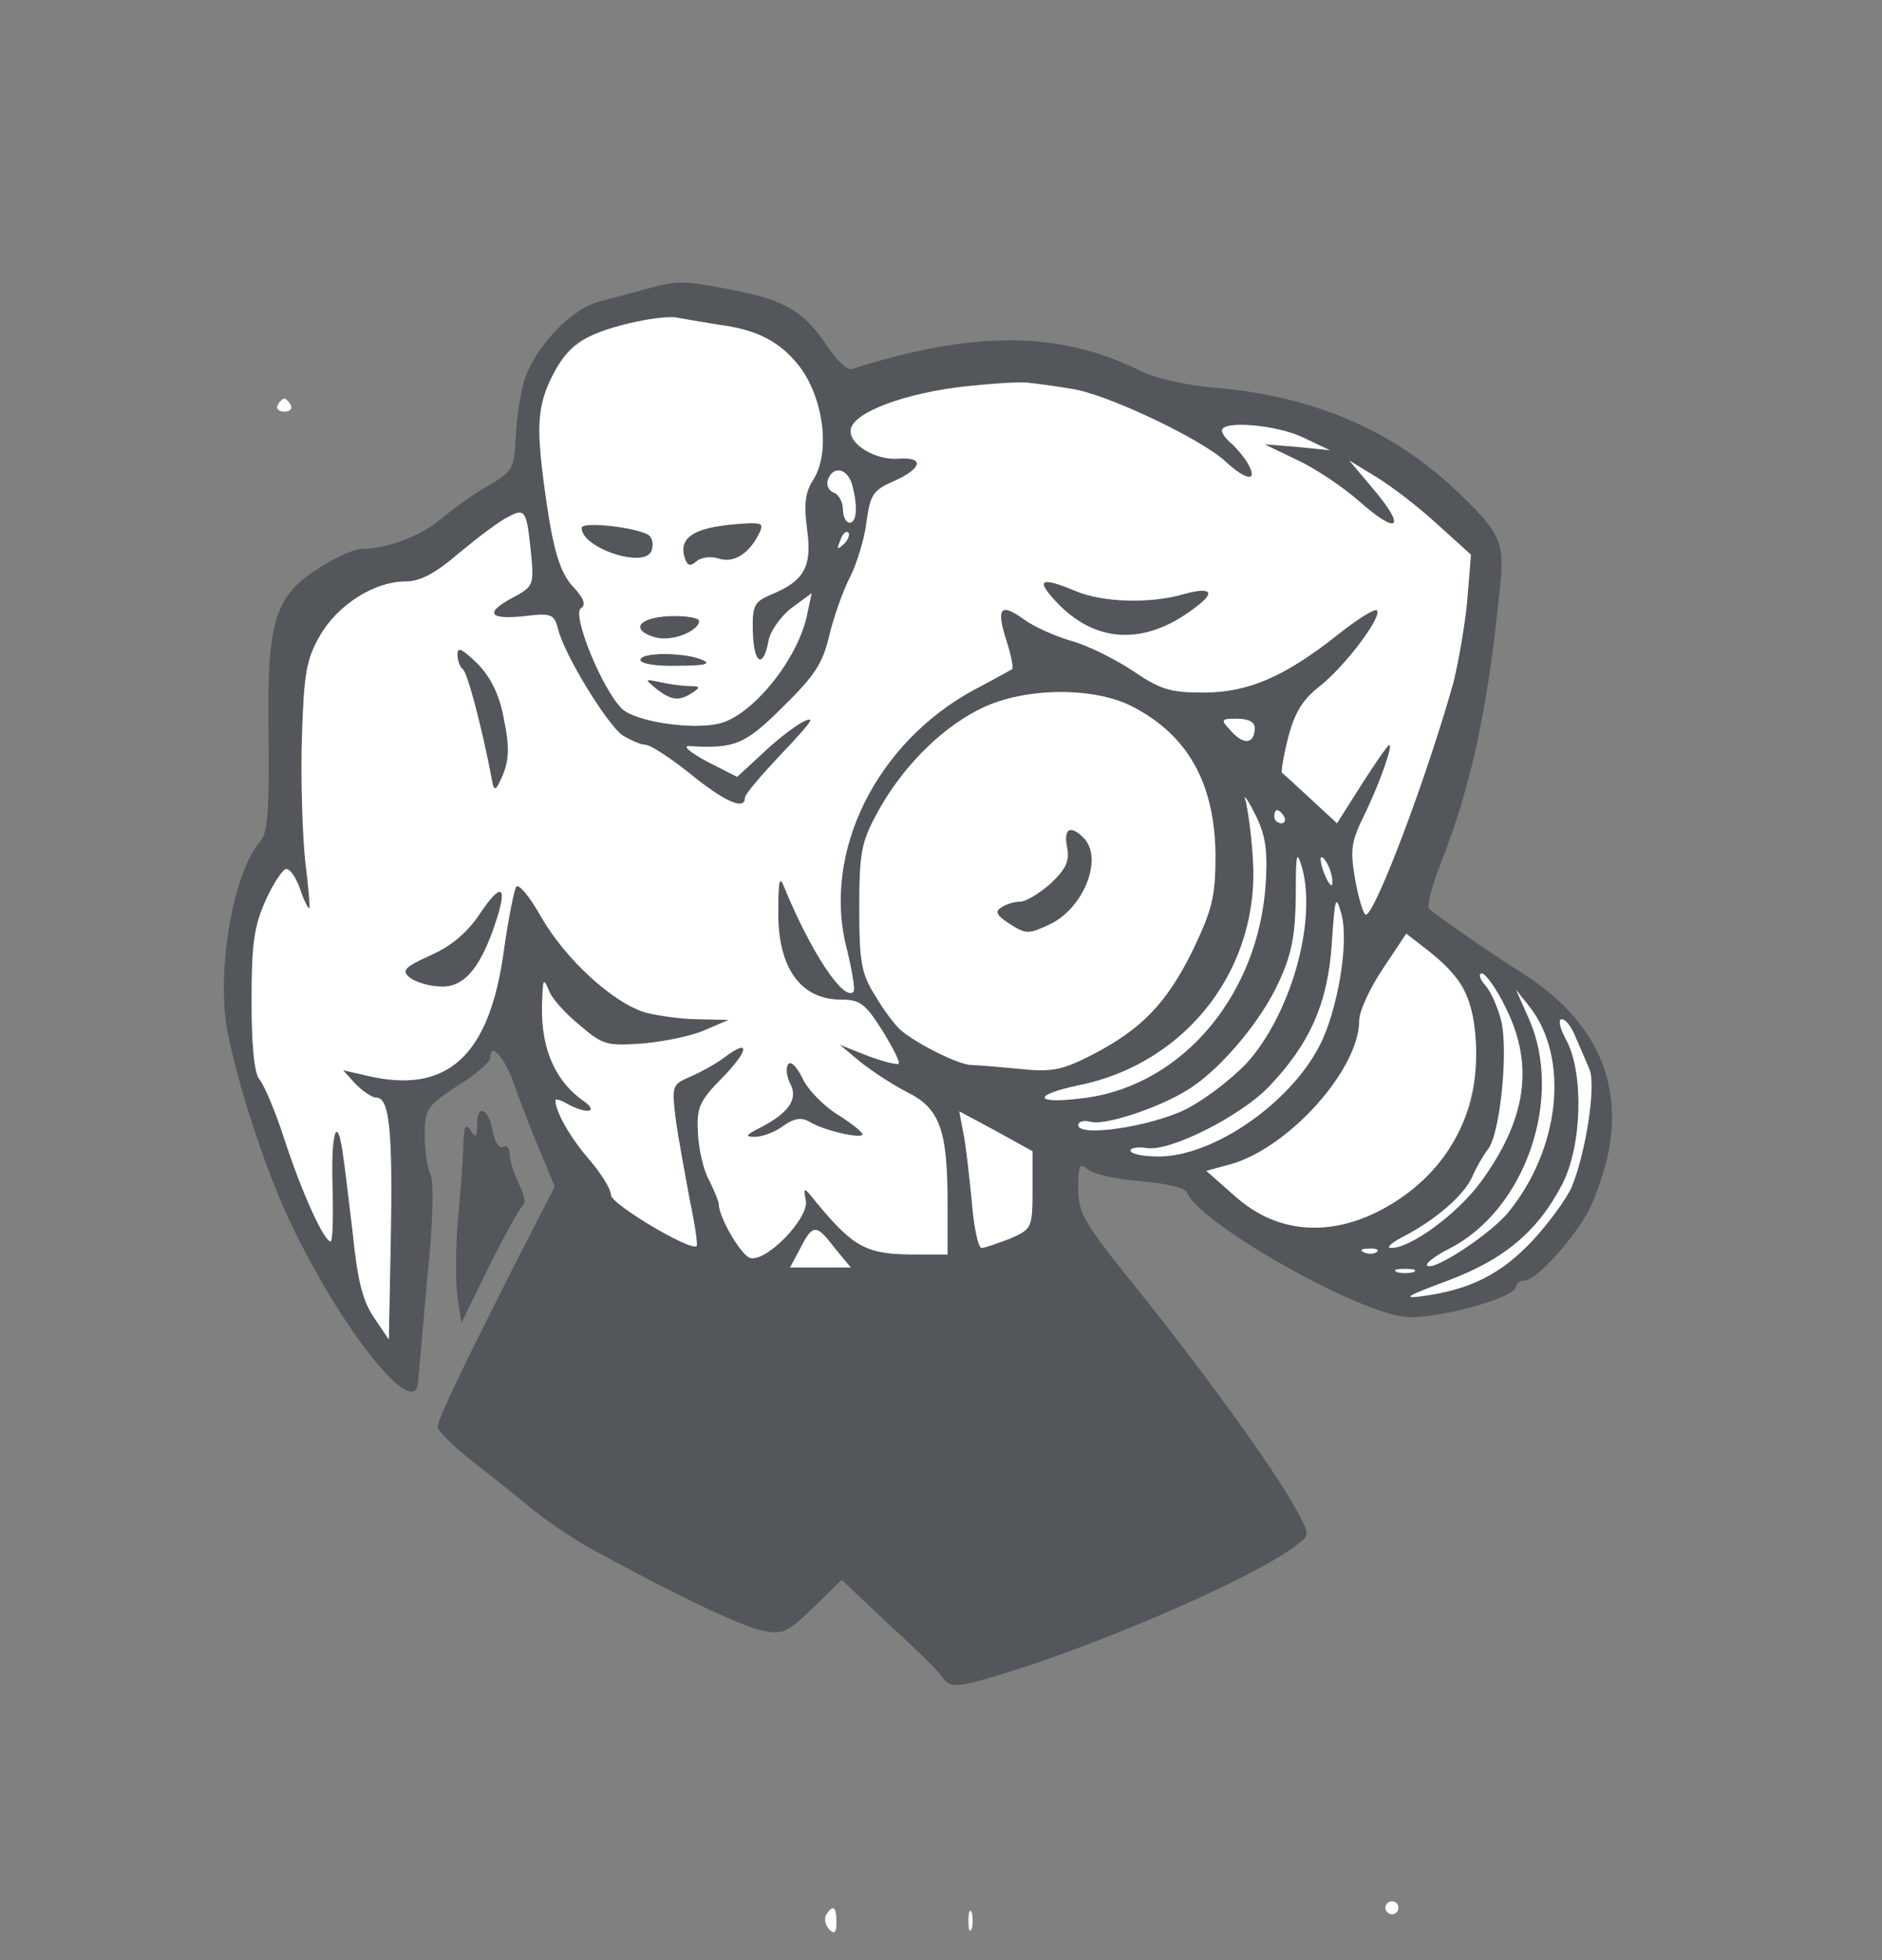
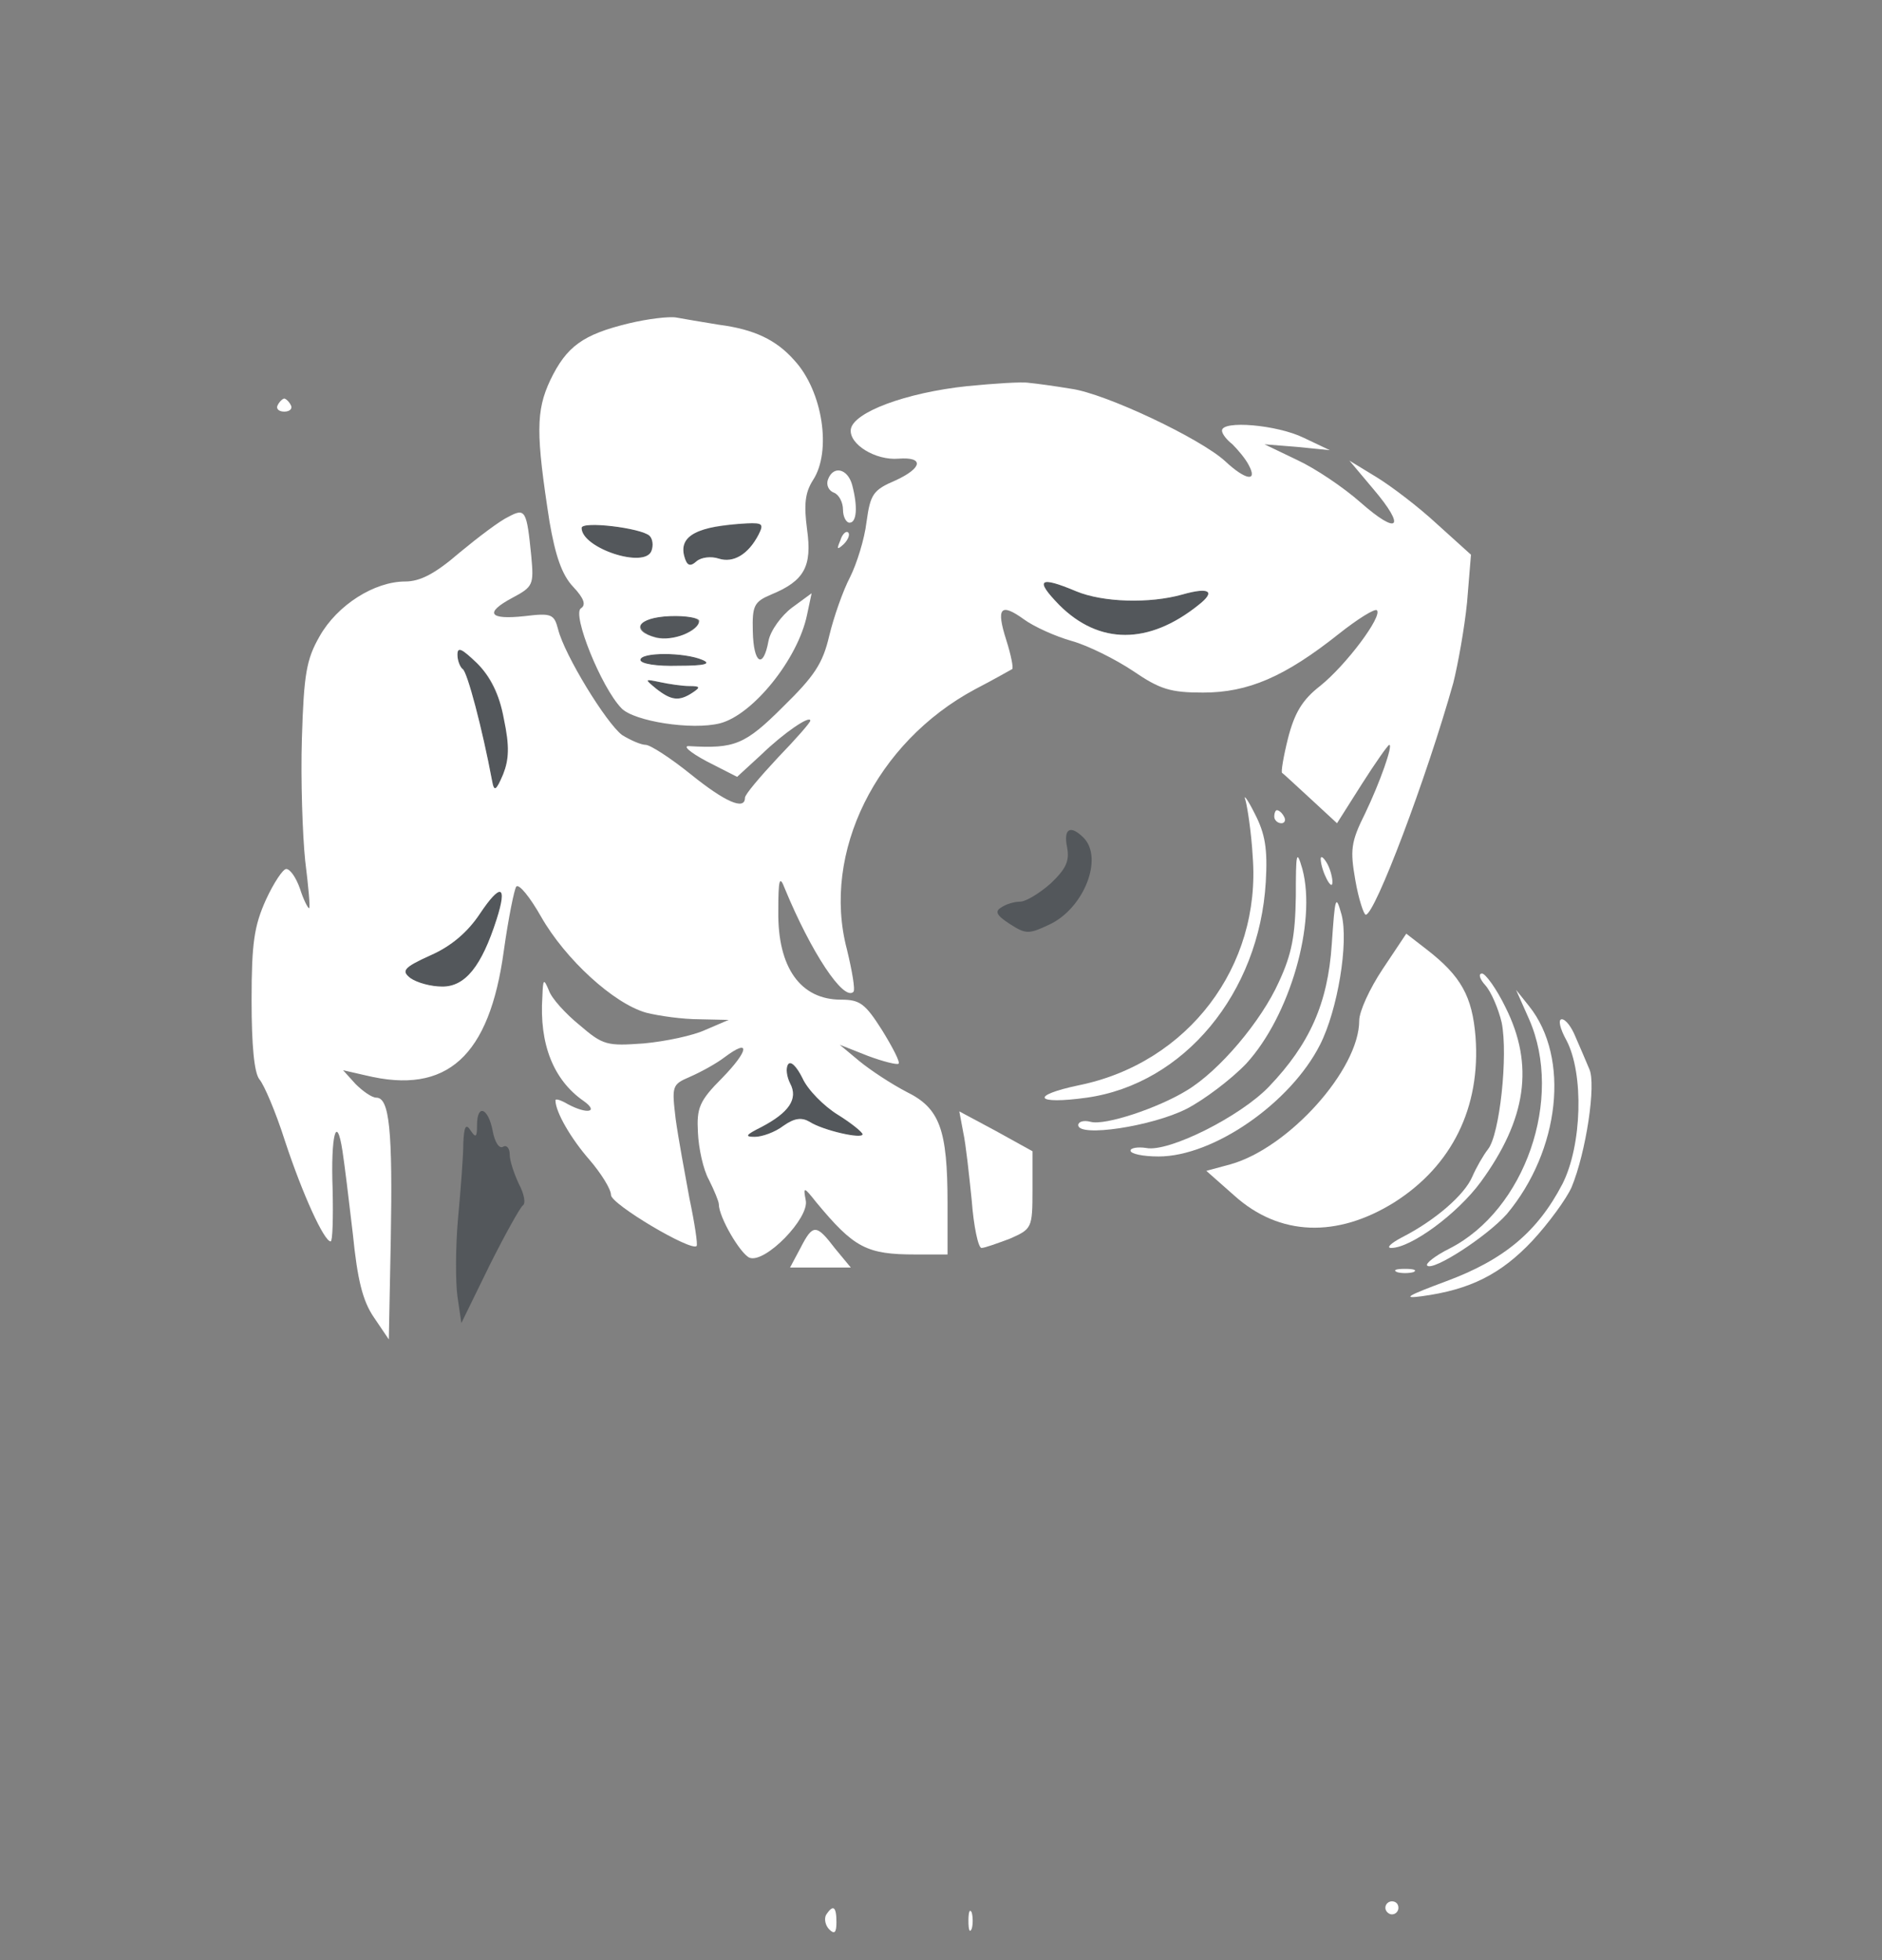
<svg xmlns="http://www.w3.org/2000/svg" version="1.0" width="288pt" height="300pt" viewBox="0 0 288 300" preserveAspectRatio="xMidYMid meet">
  <rect x="0" y="0" width="288" height="300" fill="#808080" stroke="none" />
  <g transform="translate(0,300) scale(0.1,-0.1)" fill="#53575B" stroke="none">
-     <path stroke-width="20" class="node" id="node3" d="M990 2558 c-19 -5 -51 -14 -71 -19 -46 -11 -104 -74 -118 -126 -6 -22 -11 -60 -12 -86 -2 -44 -5 -49 -43 -71 -23 -13 -54 -36 -71 -50 -30 -26 -82 -46 -121 -46 -11 0 -41 -13 -65 -29 -69 -43 -81 -81 -78 -258 1 -115 -1 -147 -13 -161 -43 -50 -69 -208 -48 -300 19 -90 60 -211 94 -282 80 -169 195 -311 196 -242 1 9 7 80 14 157 9 85 10 147 5 157 -5 9 -9 36 -9 60 0 41 3 45 50 76 28 17 50 37 50 42 0 26 20 5 36 -37 9 -27 27 -73 40 -104 l23 -55 -54 -105 c-87 -172 -125 -250 -125 -263 0 -6 23 -29 51 -51 28 -22 71 -56 95 -76 25 -20 68 -49 97 -64 130 -71 224 -115 255 -121 30 -6 38 -2 77 36 l43 42 73 -69 c41 -37 78 -74 82 -81 12 -18 26 -15 129 18 156 52 356 141 413 186 20 15 20 15 -5 60 -35 62 -140 207 -242 334 -79 98 -88 113 -88 151 0 36 2 40 15 29 8 -7 44 -15 81 -18 39 -3 68 -10 71 -18 17 -44 246 -176 329 -189 43 -7 174 28 174 46 0 5 6 9 13 9 16 0 67 54 94 100 12 19 26 60 33 90 25 114 -19 209 -128 279 -52 33 -133 89 -145 100 -4 4 4 35 18 70 47 121 71 232 90 418 8 71 2 86 -58 144 -102 100 -225 153 -382 166 -38 3 -86 14 -107 24 -125 63 -257 64 -445 4 -6 -2 -23 14 -37 35 -35 53 -65 71 -144 86 -77 15 -85 15 -132 2z m110 -55 c54 -7 88 -23 116 -55 43 -47 57 -139 28 -183 -12 -19 -14 -37 -9 -75 8 -57 -4 -79 -55 -100 -26 -11 -29 -17 -28 -56 1 -50 16 -59 24 -15 3 16 20 39 36 51 l30 22 -7 -33 c-14 -68 -83 -153 -133 -166 -43 -11 -132 3 -151 23 -31 32 -76 144 -62 153 8 5 5 15 -12 33 -24 26 -42 104 -51 223 -5 58 23 127 60 152 30 19 123 43 149 37 11 -2 40 -7 65 -11z m539 -98 c52 -7 198 -76 236 -111 31 -29 50 -32 36 -6 -5 10 -17 24 -25 32 -9 7 -16 16 -16 21 0 16 84 9 125 -11 l40 -19 -50 5 -50 4 50 -24 c28 -13 71 -42 97 -65 58 -51 70 -39 20 20 l-37 44 41 -25 c23 -14 65 -46 93 -72 l52 -47 -6 -73 c-4 -40 -14 -95 -21 -123 -41 -146 -120 -355 -134 -355 -3 0 -11 24 -16 53 -8 46 -7 58 15 102 23 48 43 105 37 105 -2 0 -21 -27 -42 -60 l-38 -60 -40 37 c-23 21 -42 39 -44 40 -2 1 2 25 9 53 10 39 22 59 49 80 40 32 96 107 87 116 -3 3 -29 -13 -58 -36 -83 -66 -139 -90 -208 -90 -50 0 -66 5 -107 33 -27 18 -69 39 -94 46 -25 7 -58 22 -73 33 -36 26 -43 18 -27 -32 7 -22 11 -42 9 -44 -2 -1 -28 -16 -57 -31 -151 -81 -235 -250 -196 -398 8 -33 13 -62 10 -65 -15 -15 -65 61 -105 158 -8 21 -10 15 -10 -35 -1 -86 34 -135 96 -135 29 0 37 -6 63 -47 16 -26 28 -49 25 -51 -2 -2 -23 3 -47 12 l-43 17 30 -25 c17 -14 49 -35 72 -47 51 -25 63 -57 63 -171 l0 -78 -49 0 c-75 0 -94 10 -152 80 -19 24 -20 24 -16 3 6 -27 -62 -97 -86 -88 -14 6 -47 62 -47 82 0 4 -7 21 -15 37 -9 16 -16 49 -17 73 -2 37 2 48 37 83 41 42 44 62 4 32 -13 -10 -37 -23 -53 -30 -28 -12 -28 -14 -22 -65 4 -29 14 -83 21 -121 8 -38 13 -71 11 -73 -8 -9 -131 64 -131 78 0 9 -15 33 -33 54 -28 32 -52 73 -52 91 0 3 9 0 19 -6 30 -16 48 -12 24 5 -46 32 -68 87 -63 160 1 27 2 28 10 9 4 -12 26 -36 47 -53 36 -31 42 -32 98 -28 33 3 76 12 95 21 l35 15 -45 1 c-25 0 -61 5 -81 10 -50 14 -124 82 -161 147 -17 30 -34 51 -38 46 -3 -4 -12 -48 -19 -98 -22 -162 -87 -221 -211 -191 l-35 8 19 -21 c11 -11 25 -21 32 -21 20 0 25 -51 22 -217 l-3 -153 -23 34 c-17 25 -25 57 -32 127 -6 52 -13 109 -16 128 -9 58 -18 23 -15 -59 1 -44 0 -80 -3 -80 -10 0 -43 72 -70 154 -14 44 -32 86 -39 94 -8 10 -12 52 -12 121 0 88 4 114 22 154 12 26 26 47 31 47 6 0 15 -13 21 -30 5 -16 12 -30 14 -30 2 0 -1 33 -6 73 -4 39 -7 124 -5 187 3 99 7 121 27 156 27 48 84 84 131 84 23 0 46 12 83 44 29 24 62 49 75 55 26 14 28 10 35 -60 4 -44 3 -47 -29 -64 -43 -23 -36 -34 19 -28 41 5 45 3 51 -20 10 -40 74 -144 98 -162 13 -8 29 -15 36 -15 7 0 38 -20 69 -45 52 -42 83 -56 83 -36 0 5 23 32 50 61 28 29 50 54 50 57 0 9 -41 -19 -75 -52 l-37 -34 -47 24 c-26 14 -37 24 -26 23 69 -4 85 2 143 60 48 47 61 66 71 109 7 29 21 69 32 90 10 20 22 58 25 84 6 43 10 49 45 64 41 19 43 36 4 33 -13 -1 -35 4 -50 12 -40 22 -29 49 30 71 49 19 180 39 220 33 11 -1 40 -5 64 -9z m-335 -147 c9 -34 7 -58 -4 -58 -5 0 -10 9 -10 20 0 11 -6 23 -14 26 -17 7 -10 34 9 34 7 0 15 -10 19 -22z m-13 -91 c-10 -9 -11 -8 -5 6 3 10 9 15 12 12 3 -3 0 -11 -7 -18z m441 -248 c86 -44 127 -118 128 -228 0 -64 -5 -83 -35 -146 -40 -81 -79 -121 -155 -160 -45 -23 -61 -26 -109 -21 -31 3 -65 6 -75 6 -20 1 -80 31 -106 52 -9 7 -27 31 -40 53 -22 35 -25 52 -25 135 0 84 3 101 27 145 36 67 94 127 154 158 66 35 175 37 236 6z m188 -33 c0 -24 -16 -27 -35 -6 -18 19 -17 20 8 20 17 0 27 -5 27 -14z m17 -236 c-10 -170 -125 -309 -274 -330 -79 -11 -88 3 -12 19 167 34 279 182 266 350 -2 36 -8 75 -11 86 -4 11 3 2 14 -20 16 -31 20 -54 17 -105z m28 100 c3 -5 1 -10 -4 -10 -6 0 -11 5 -11 10 0 6 2 10 4 10 3 0 8 -4 11 -10z m32 -165 c-13 -123 -83 -232 -181 -282 -53 -27 -166 -44 -166 -25 0 5 8 8 19 5 22 -6 103 21 147 48 50 30 114 106 141 166 20 43 25 71 26 131 0 67 1 73 10 42 5 -19 7 -57 4 -85z m42 65 c0 -10 -3 -8 -9 5 -12 27 -12 43 0 25 5 -8 9 -22 9 -30z m12 -149 c-7 -35 -20 -80 -31 -100 -45 -89 -163 -171 -247 -171 -24 0 -43 4 -43 9 0 4 11 6 24 4 34 -7 144 48 188 94 62 65 90 127 96 218 5 73 6 77 15 45 6 -23 5 -56 -2 -99z m183 -4 c24 -33 33 -125 17 -183 -23 -87 -117 -175 -202 -189 -64 -11 -113 3 -160 45 l-43 38 37 10 c89 25 197 145 197 220 0 14 16 49 36 79 l36 54 31 -24 c17 -13 40 -36 51 -50z m70 -39 c44 -88 32 -171 -38 -267 -36 -49 -107 -101 -137 -101 -8 0 -1 7 16 16 51 26 96 65 108 93 6 14 17 33 24 42 18 22 31 144 21 194 -5 21 -16 47 -25 57 -9 10 -11 18 -5 18 5 0 22 -23 36 -52z m66 -58 c24 -83 -2 -183 -64 -258 -30 -34 -113 -88 -122 -79 -3 3 12 15 34 26 116 59 175 230 122 351 l-20 45 20 -25 c11 -14 24 -41 30 -60z m41 13 c7 -16 16 -37 21 -49 11 -23 -5 -128 -27 -181 -8 -18 -35 -55 -60 -82 -48 -51 -95 -75 -170 -85 -30 -4 -21 1 38 23 89 33 140 76 178 149 30 59 33 169 6 220 -10 18 -13 32 -7 32 6 0 15 -12 21 -27z m-831 -234 c0 -59 -1 -60 -35 -75 -19 -7 -38 -14 -43 -14 -5 0 -12 33 -15 73 -4 39 -9 86 -13 104 l-6 32 56 -30 56 -31 0 -59z m-302 -90 l24 -29 -46 0 -47 0 16 30 c19 37 24 37 53 -1z m829 -5 c-3 -3 -12 -4 -19 -1 -8 3 -5 6 6 6 11 1 17 -2 13 -5z m56 -31 c-7 -2 -19 -2 -25 0 -7 3 -2 5 12 5 14 0 19 -2 13 -5z" />
    <path class="node" id="node4" d="M890 2192 c0 -31 97 -63 107 -35 3 8 2 18 -3 23 -13 12 -104 23 -104 12z" />
    <path class="node" id="node5" d="M1090 2193 c-35 -7 -49 -21 -43 -44 4 -15 9 -17 19 -8 7 6 22 8 34 4 22 -7 45 6 61 37 8 16 6 18 -18 17 -15 -1 -39 -4 -53 -6z" />
    <path class="node" id="node6" d="M980 2043 c0 -18 45 -27 69 -13 34 18 24 29 -24 27 -28 -1 -45 -7 -45 -14z" />
    <path class="node" id="node7" d="M980 1990 c0 -6 25 -10 58 -9 41 0 51 3 37 9 -28 12 -95 12 -95 0z" />
    <path class="node" id="node8" d="M1004 1946 c23 -18 35 -20 56 -6 12 8 12 10 -5 10 -11 0 -31 3 -45 6 -24 5 -24 5 -6 -10z" />
    <path class="node" id="node9" d="M1621 2074 c61 -61 137 -61 213 0 27 21 17 28 -25 16 -50 -14 -121 -12 -162 5 -57 24 -64 18 -26 -21z" />
    <path class="node" id="node10" d="M700 1998 c0 -9 4 -19 8 -22 7 -4 30 -91 45 -171 3 -17 6 -16 17 10 19 45 -1 131 -40 170 -23 22 -30 26 -30 13z" />
    <path class="node" id="node11" d="M734 1601 c-18 -27 -43 -49 -75 -63 -42 -19 -45 -24 -31 -35 10 -7 31 -13 49 -13 35 0 60 31 83 103 17 53 6 56 -26 8z" />
    <path class="node" id="node12" d="M1206 1371 c-4 -6 -2 -19 3 -29 13 -24 -2 -45 -44 -67 -24 -12 -26 -15 -10 -15 11 0 31 7 44 17 17 12 28 13 40 6 20 -13 81 -27 81 -19 0 3 -17 17 -38 30 -21 13 -46 38 -54 56 -9 18 -18 27 -22 21z" />
    <path class="node" id="node13" d="M1633 1703 c4 -21 -2 -33 -25 -55 -17 -15 -38 -28 -47 -28 -9 0 -22 -4 -29 -9 -10 -6 -7 -12 13 -25 25 -16 29 -16 61 -1 53 25 83 102 52 133 -20 20 -31 14 -25 -15z" />
    <path class="node" id="node14" d="M730 1278 c0 -19 -2 -20 -10 -8 -7 11 -10 6 -11 -20 0 -19 -4 -71 -8 -114 -4 -44 -4 -98 -1 -120 l6 -41 43 88 c24 48 47 89 51 92 5 3 2 18 -6 33 -7 15 -14 35 -14 45 0 10 -5 15 -10 12 -6 -4 -13 7 -16 24 -7 36 -24 42 -24 9z" />
  </g>
  <g transform="translate(0,300) scale(0.1,-0.1)" fill="#FFFFFF" stroke="none">
    <path class="node" id="node41" d="M425 2380 c-3 -5 1 -10 10 -10 9 0 13 5 10 10 -3 6 -8 10 -10 10 -2 0 -7 -4 -10 -10z" />
    <path class="node" id="node42" d="M962 2505 c-70 -17 -95 -35 -120 -87 -22 -47 -22 -82 -1 -217 9 -52 19 -81 36 -99 17 -18 20 -28 12 -33 -14 -9 31 -121 62 -153 19 -20 108 -34 151 -23 50 13 119 98 133 166 l7 33 -30 -22 c-16 -12 -33 -35 -36 -51 -8 -44 -23 -35 -24 15 -1 39 2 45 28 56 51 21 63 43 55 100 -5 38 -3 56 9 75 29 44 15 136 -28 183 -28 32 -62 48 -116 55 -25 4 -54 9 -65 11 -11 2 -44 -2 -73 -9z m32 -325 c5 -5 6 -15 3 -23 -10 -28 -107 4 -107 35 0 11 91 0 104 -12z m167 2 c-16 -31 -39 -44 -61 -37 -12 4 -27 2 -34 -4 -10 -9 -15 -7 -19 8 -8 31 20 46 96 50 24 1 26 -1 18 -17z m-91 -132 c0 -16 -41 -32 -66 -26 -41 11 -28 31 21 33 25 1 45 -3 45 -7z m5 -60 c14 -6 4 -9 -37 -9 -33 -1 -58 3 -58 9 0 12 67 12 95 0z m-20 -40 c17 0 17 -2 5 -10 -21 -14 -33 -12 -56 6 -18 15 -18 15 6 10 14 -3 34 -6 45 -6z" />
    <path class="node" id="node43" d="M1480 2409 c-94 -10 -174 -40 -178 -66 -3 -23 38 -48 73 -45 39 3 37 -14 -4 -33 -35 -15 -39 -21 -45 -64 -3 -26 -15 -64 -25 -84 -11 -21 -25 -61 -32 -90 -10 -43 -23 -62 -71 -109 -58 -58 -74 -64 -143 -60 -11 1 0 -9 26 -23 l47 -24 37 34 c34 33 75 61 75 52 0 -3 -22 -28 -50 -57 -27 -29 -50 -56 -50 -61 0 -20 -31 -6 -83 36 -31 25 -62 45 -69 45 -7 0 -23 7 -36 15 -24 18 -88 122 -98 162 -6 23 -10 25 -51 20 -55 -6 -62 5 -19 28 32 17 33 20 29 64 -7 70 -9 74 -35 60 -13 -6 -46 -31 -75 -55 -37 -32 -60 -44 -83 -44 -47 0 -104 -36 -131 -84 -20 -35 -24 -57 -27 -156 -2 -63 1 -148 5 -187 5 -40 8 -73 6 -73 -2 0 -9 14 -14 30 -6 17 -15 30 -21 30 -5 0 -19 -21 -31 -47 -18 -40 -22 -66 -22 -154 0 -69 4 -111 12 -121 7 -8 25 -50 39 -94 27 -82 60 -154 70 -154 3 0 4 36 3 80 -3 82 6 117 15 59 3 -19 10 -76 16 -128 7 -70 15 -102 32 -127 l23 -34 3 153 c3 166 -2 217 -22 217 -7 0 -21 10 -32 21 l-19 21 35 -8 c124 -30 189 29 211 191 7 50 16 94 19 98 4 5 21 -16 38 -46 37 -65 111 -133 161 -147 20 -5 56 -10 81 -10 l45 -1 -35 -15 c-19 -9 -62 -18 -95 -21 -56 -4 -62 -3 -98 28 -21 17 -43 41 -47 53 -8 19 -9 18 -10 -9 -5 -73 17 -128 63 -160 24 -17 6 -21 -24 -5 -10 6 -19 9 -19 6 0 -18 24 -59 52 -91 18 -21 33 -45 33 -54 0 -14 123 -87 131 -78 2 2 -3 35 -11 73 -7 38 -17 92 -21 121 -6 51 -6 53 22 65 16 7 40 20 53 30 40 30 37 10 -4 -32 -35 -35 -39 -46 -37 -83 1 -24 8 -57 17 -73 8 -16 15 -33 15 -37 0 -20 33 -76 47 -82 24 -9 92 61 86 88 -4 21 -3 21 16 -3 58 -70 77 -80 152 -80 l49 0 0 78 c0 114 -12 146 -63 171 -23 12 -55 33 -72 47 l-30 25 43 -17 c24 -9 45 -14 47 -12 3 2 -9 25 -25 51 -26 41 -34 47 -63 47 -62 0 -97 49 -96 135 0 50 2 56 10 35 40 -97 90 -173 105 -158 3 3 -2 32 -10 65 -39 148 45 317 196 398 29 15 55 30 57 31 2 2 -2 22 -9 44 -16 50 -9 58 27 32 15 -11 48 -26 73 -33 25 -7 67 -28 94 -46 41 -28 57 -33 107 -33 69 0 125 24 208 90 29 23 55 39 58 36 9 -9 -47 -84 -87 -116 -27 -21 -39 -41 -49 -80 -7 -28 -11 -52 -9 -53 2 -1 21 -19 44 -40 l40 -37 38 60 c21 33 40 60 42 60 6 0 -14 -57 -37 -105 -22 -44 -23 -56 -15 -102 5 -29 13 -53 16 -53 14 0 93 209 134 355 7 28 17 83 21 123 l6 73 -52 47 c-28 26 -70 58 -93 72 l-41 25 37 -44 c50 -59 38 -71 -20 -20 -26 23 -69 52 -97 65 l-50 24 50 -4 50 -5 -40 19 c-41 20 -125 27 -125 11 0 -5 7 -14 16 -21 8 -8 20 -22 25 -32 14 -26 -5 -23 -36 6 -38 35 -184 104 -236 111 -24 4 -53 8 -64 9 -11 2 -54 -1 -95 -5z m167 -314 c41 -17 112 -19 162 -5 42 12 52 5 25 -16 -76 -61 -152 -61 -213 0 -38 39 -31 45 26 21z m-876 -195 c9 -43 8 -62 -1 -85 -11 -26 -14 -27 -17 -10 -15 80 -38 167 -45 171 -4 3 -8 13 -8 22 0 13 7 9 30 -13 21 -21 34 -47 41 -85z m-11 -307 c-23 -72 -48 -103 -83 -103 -18 0 -39 6 -49 13 -14 11 -11 16 31 35 32 14 57 36 75 63 32 48 43 45 26 -8z m522 -299 c21 -13 38 -27 38 -30 0 -8 -61 6 -81 19 -12 7 -23 6 -40 -6 -13 -10 -33 -17 -44 -17 -16 0 -14 3 10 15 42 22 57 43 44 67 -5 10 -7 23 -3 29 4 6 13 -3 22 -21 8 -18 33 -43 54 -56z" />
    <path class="node" id="node44" d="M1267 2266 c-3 -8 1 -17 9 -20 8 -3 14 -15 14 -26 0 -11 5 -20 10 -20 11 0 13 24 4 58 -7 25 -29 30 -37 8z" />
    <path class="node" id="node45" d="M1286 2173 c-6 -14 -5 -15 5 -6 7 7 10 15 7 18 -3 3 -9 -2 -12 -12z" />
-     <path class="node" id="node46" d="M1496 1913 c-60 -31 -118 -91 -154 -158 -24 -44 -27 -61 -27 -145 0 -83 3 -100 25 -135 13 -22 31 -46 40 -53 26 -21 86 -51 106 -52 10 0 44 -3 75 -6 48 -5 64 -2 109 21 76 39 115 79 155 160 30 63 35 82 35 146 -1 110 -42 184 -128 228 -61 31 -170 29 -236 -6z m162 -195 c31 -31 1 -108 -52 -133 -32 -15 -36 -15 -61 1 -20 13 -23 19 -13 25 7 5 20 9 29 9 9 0 30 13 47 28 23 22 29 34 25 55 -6 29 5 35 25 15z" />
-     <path class="node" id="node47" d="M1885 1880 c19 -21 35 -18 35 6 0 9 -10 14 -27 14 -25 0 -26 -1 -8 -20z" />
    <path class="node" id="node48" d="M1906 1775 c3 -11 9 -50 11 -86 13 -168 -99 -316 -266 -350 -76 -16 -67 -30 12 -19 149 21 264 160 274 330 3 51 -1 74 -17 105 -11 22 -18 31 -14 20z" />
    <path class="node" id="node49" d="M1950 1750 c0 -5 5 -10 11 -10 5 0 7 5 4 10 -3 6 -8 10 -11 10 -2 0 -4 -4 -4 -10z" />
    <path class="node" id="node50" d="M1983 1628 c-1 -60 -6 -88 -26 -131 -27 -60 -91 -136 -141 -166 -44 -27 -125 -54 -147 -48 -11 3 -19 0 -19 -5 0 -19 113 -2 166 25 27 14 68 45 91 69 67 73 108 216 86 298 -9 31 -10 25 -10 -42z" />
    <path class="node" id="node51" d="M2021 1685 c1 -19 18 -51 18 -35 0 8 -4 22 -9 30 -5 8 -9 11 -9 5z" />
    <path class="node" id="node52" d="M2038 1555 c-6 -91 -34 -153 -96 -218 -44 -46 -154 -101 -188 -94 -13 2 -24 0 -24 -4 0 -5 19 -9 43 -9 84 0 202 82 247 171 27 53 44 156 33 199 -9 32 -10 28 -15 -45z" />
    <path class="node" id="node53" d="M2116 1517 c-20 -30 -36 -65 -36 -79 0 -75 -108 -195 -197 -220 l-37 -10 43 -38 c69 -62 157 -65 245 -10 88 56 132 145 124 253 -5 62 -22 93 -75 134 l-31 24 -36 -54z" />
    <path class="node" id="node54" d="M2273 1492 c9 -10 20 -36 25 -57 10 -50 -3 -172 -21 -194 -7 -9 -18 -28 -24 -42 -12 -28 -57 -67 -108 -93 -17 -9 -24 -16 -16 -16 30 0 101 52 137 101 70 96 82 179 38 267 -14 29 -31 52 -36 52 -6 0 -4 -8 5 -18z" />
    <path class="node" id="node55" d="M2340 1440 c53 -121 -6 -292 -122 -351 -22 -11 -37 -23 -34 -26 9 -9 92 45 122 79 81 97 97 239 34 318 l-20 25 20 -45z" />
    <path class="node" id="node56" d="M2397 1408 c27 -51 24 -161 -6 -220 -38 -73 -89 -116 -178 -149 -59 -22 -68 -27 -38 -23 75 10 122 34 170 85 25 27 52 64 60 82 22 53 38 158 27 181 -5 12 -14 33 -21 49 -6 15 -15 27 -21 27 -6 0 -3 -14 7 -32z" />
    <path class="node" id="node57" d="M1474 1267 c4 -18 9 -65 13 -104 3 -40 10 -73 15 -73 5 0 24 7 43 14 34 15 35 16 35 75 l0 59 -56 31 -56 30 6 -32z" />
    <path class="node" id="node58" d="M1225 1090 l-16 -30 47 0 46 0 -24 29 c-29 38 -34 38 -53 1z" />
-     <path class="node" id="node59" d="M2088 1083 c7 -3 16 -2 19 1 4 3 -2 6 -13 5 -11 0 -14 -3 -6 -6z" />
    <path class="node" id="node60" d="M2138 1053 c6 -2 18 -2 25 0 6 3 1 5 -13 5 -14 0 -19 -2 -12 -5z" />
    <path class="node" id="node61" d="M2120 80 c0 -5 5 -10 10 -10 6 0 10 5 10 10 0 6 -4 10 -10 10 -5 0 -10 -4 -10 -10z" />
    <path class="node" id="node63" d="M1264 69 c-3 -6 -1 -16 5 -22 8 -8 11 -5 11 11 0 24 -5 28 -16 11z" />
    <path class="node" id="node64" d="M1482 60 c0 -14 2 -19 5 -12 2 6 2 18 0 25 -3 6 -5 1 -5 -13z" />
  </g>
</svg>